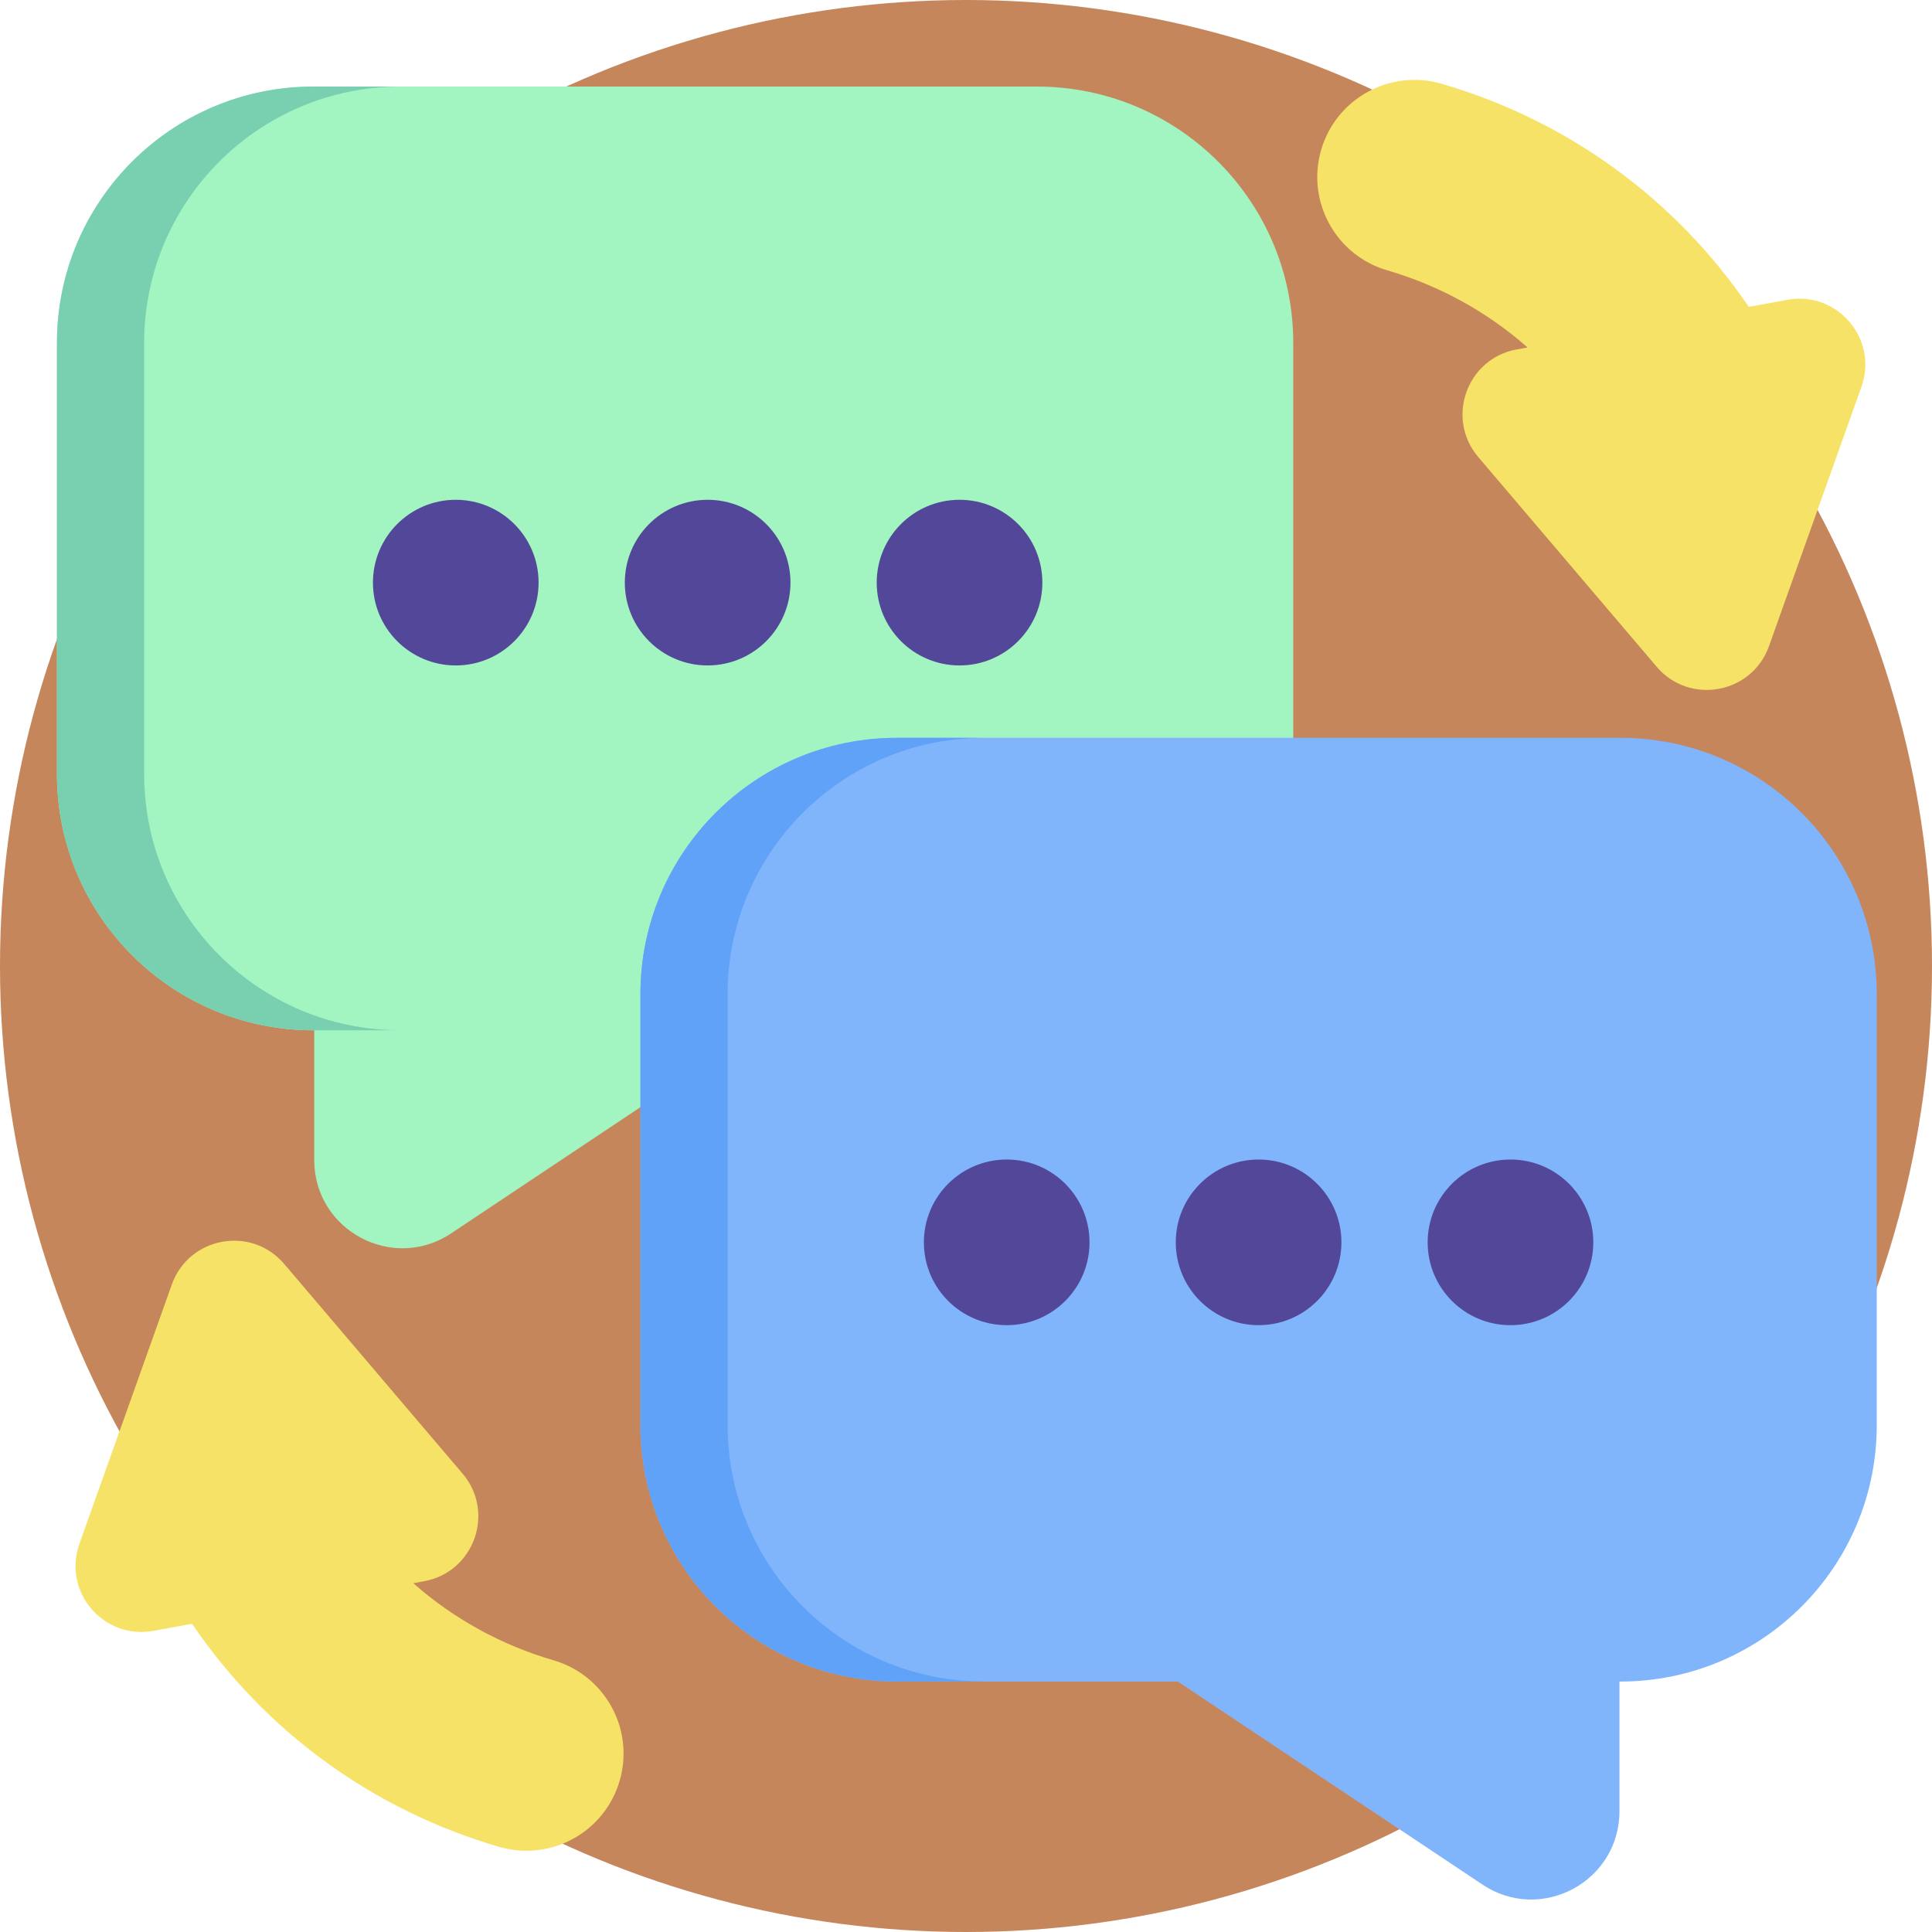
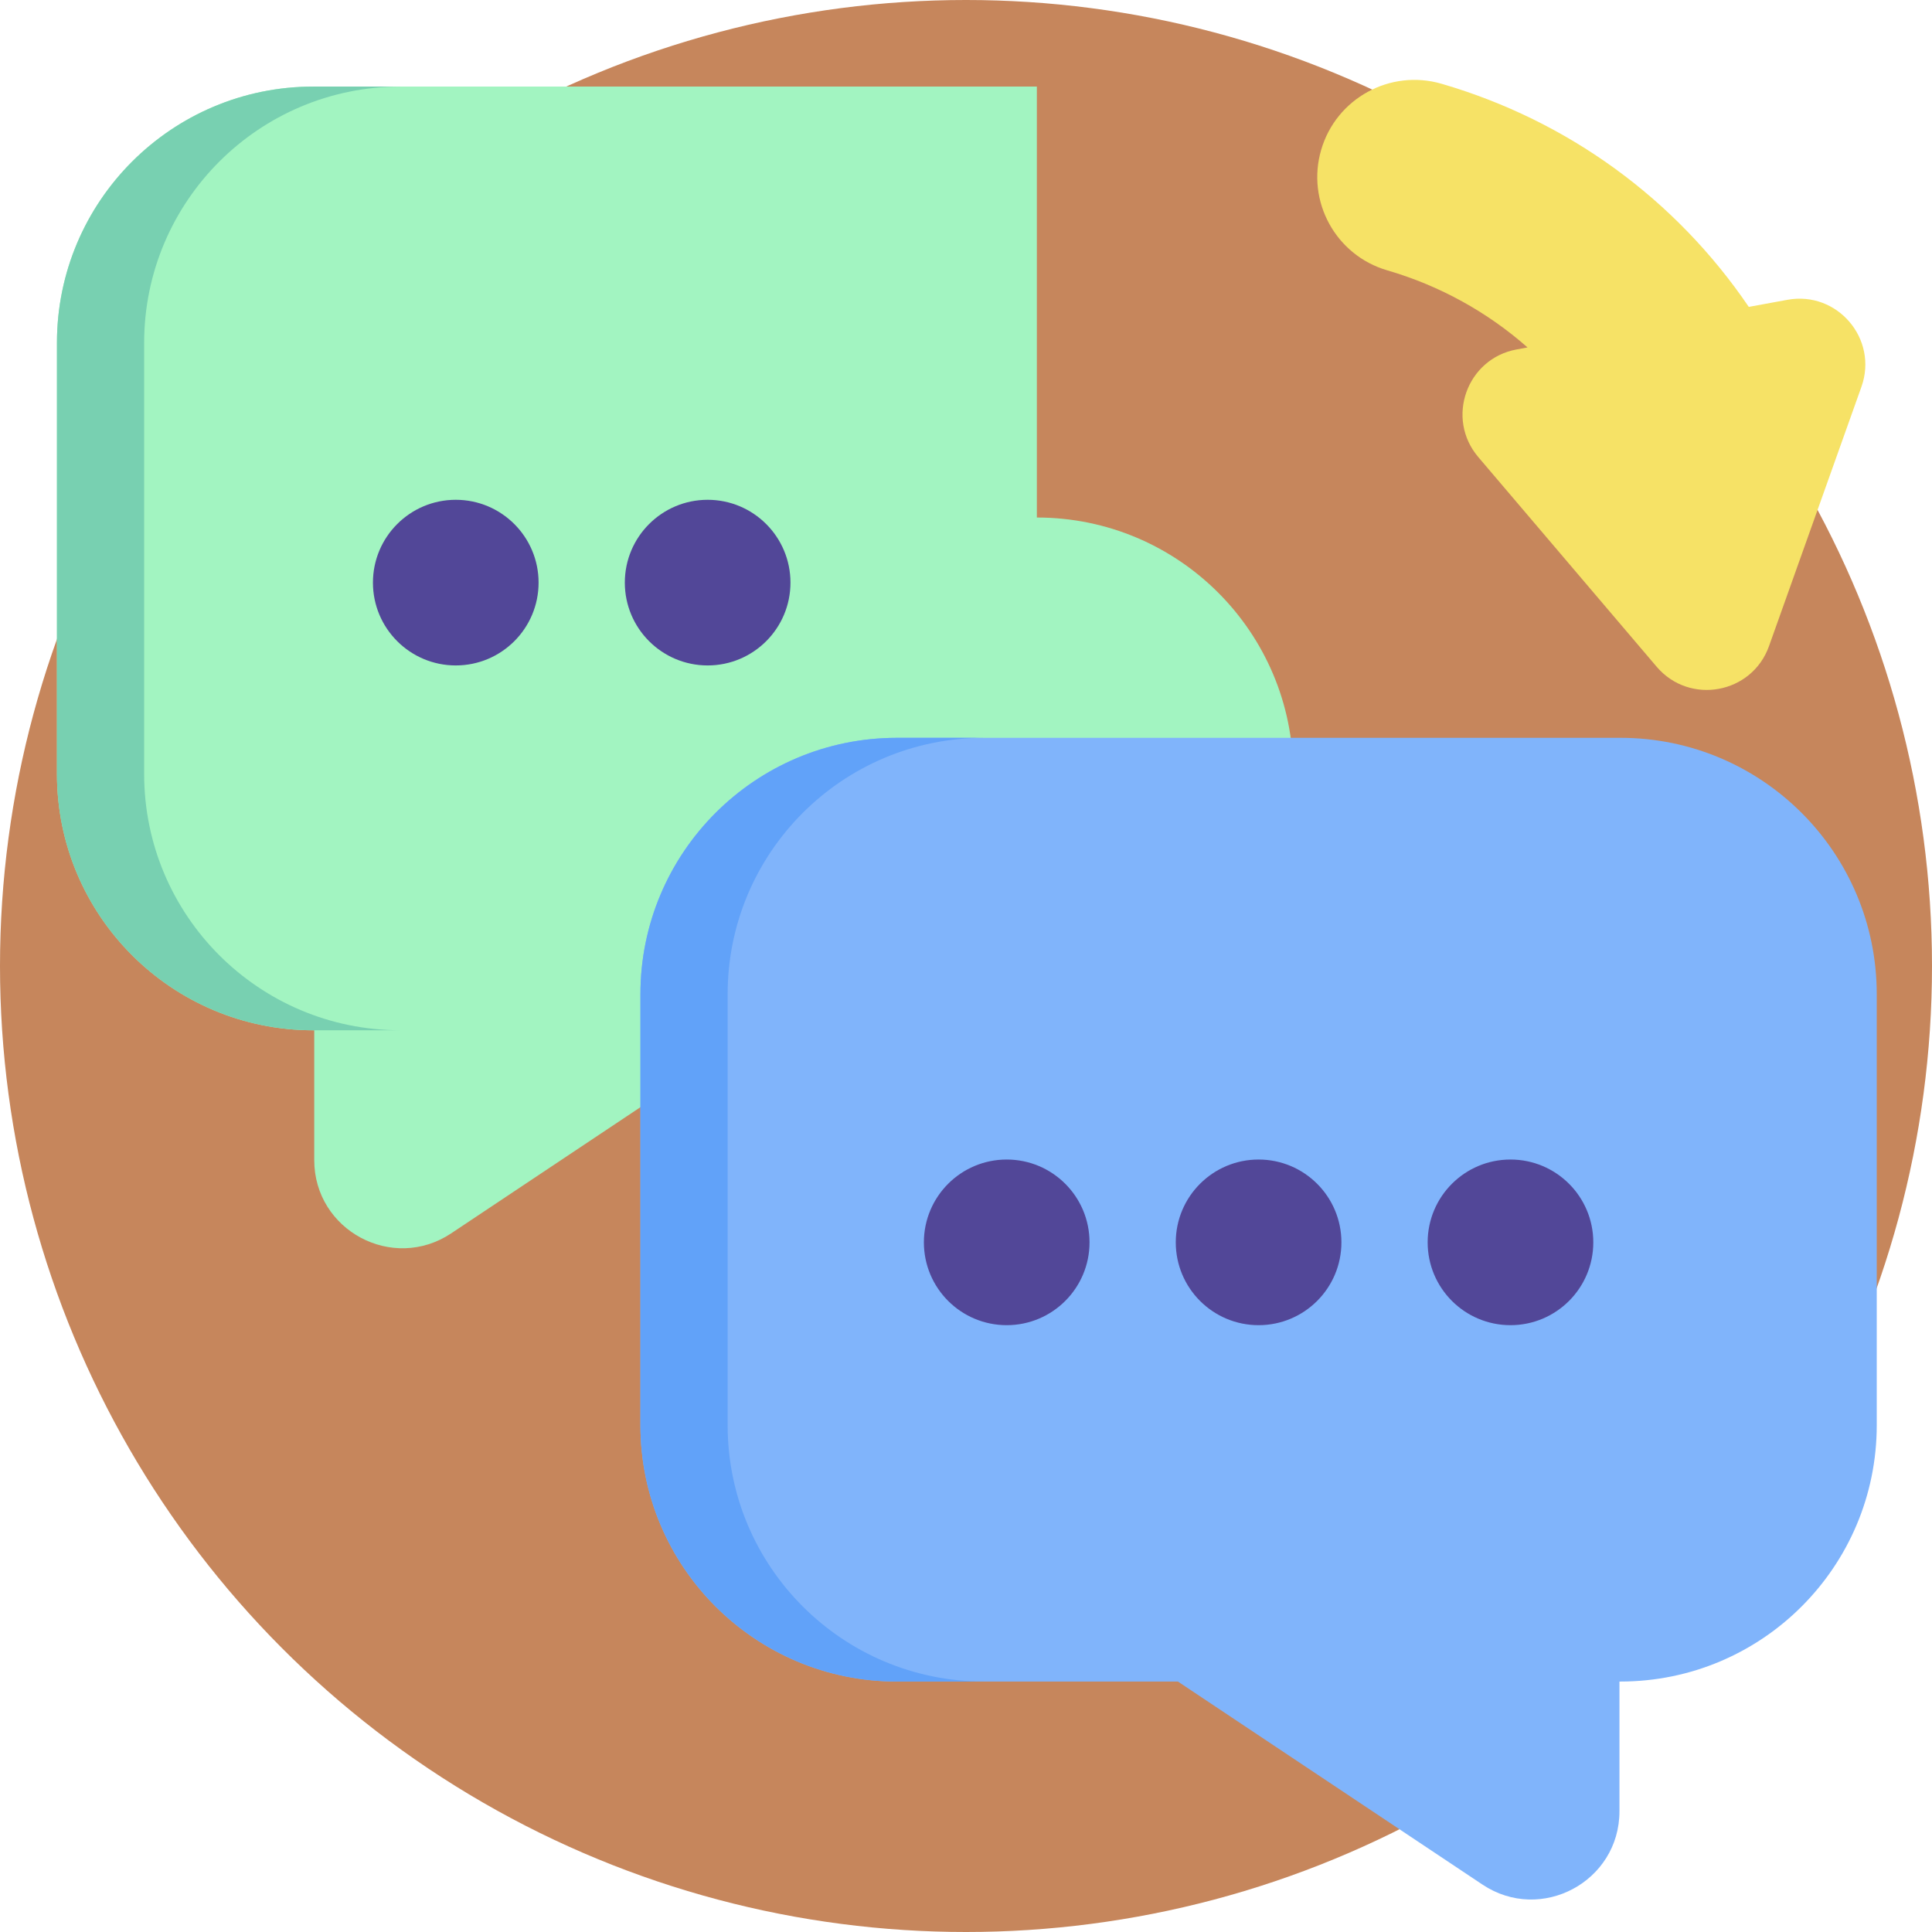
<svg xmlns="http://www.w3.org/2000/svg" id="Capa_1" enable-background="new 0 0 512 512" height="512" viewBox="0 0 512 512" width="512">
  <g>
    <circle cx="256" cy="256" fill="#c6865c" r="256" />
    <g>
-       <path d="m274.78 22.941h-191.744c-37.526 0-67.946 30.421-67.946 67.946v114.206c0 37.526 30.42 67.946 67.946 67.946h.239v34.376c0 18.651 20.786 29.776 36.305 19.43l80.708-53.806h74.492c37.526 0 67.946-30.421 67.946-67.946v-114.206c0-37.525-30.42-67.946-67.946-67.946z" fill="#a2f4c1" />
+       <path d="m274.78 22.941h-191.744c-37.526 0-67.946 30.421-67.946 67.946v114.206c0 37.526 30.42 67.946 67.946 67.946h.239v34.376c0 18.651 20.786 29.776 36.305 19.43l80.708-53.806h74.492c37.526 0 67.946-30.421 67.946-67.946c0-37.525-30.42-67.946-67.946-67.946z" fill="#a2f4c1" />
      <path d="m106.143 273.036h-23.111c-37.522 0-67.943-30.421-67.943-67.942v-114.207c0-37.522 30.421-67.943 67.943-67.943h23.111c-37.522 0-67.943 30.421-67.943 67.943v114.207c0 37.522 30.421 67.942 67.943 67.942z" fill="#78d0b1" />
    </g>
    <g>
      <path d="m237.667 195.53h191.745c37.526 0 67.946 30.421 67.946 67.946v114.206c0 37.526-30.421 67.946-67.946 67.946h-.239v34.376c0 18.651-20.786 29.776-36.305 19.43l-80.708-53.805h-74.492c-37.526 0-67.946-30.421-67.946-67.946v-114.207c-.001-37.526 30.42-67.946 67.945-67.946z" fill="#80b4fb" />
      <path d="m260.774 445.625h-23.111c-37.522 0-67.943-30.421-67.943-67.942v-114.207c0-37.522 30.421-67.943 67.943-67.943h23.111c-37.522 0-67.943 30.421-67.943 67.943v114.207c.001 37.522 30.421 67.942 67.943 67.942z" fill="#61a2f9" />
    </g>
    <g>
      <path d="m473.679 79.451-10.233 1.876c-19.407-28.556-47.911-49.355-81.395-59.122-13.651-3.982-27.945 3.857-31.927 17.508s3.857 27.945 17.508 31.927c13.948 4.069 26.57 11.07 37.183 20.435l-2.892.53c-13.237 2.426-18.883 18.272-10.163 28.522l47.265 55.557c8.719 10.249 25.263 7.217 29.781-5.458l24.491-68.71c4.518-12.678-6.381-25.491-19.618-23.065z" fill="#f6e266" />
    </g>
    <g>
-       <path d="m40.66 432.191 10.233-1.876c19.407 28.556 47.911 49.355 81.395 59.122 13.651 3.982 27.945-3.857 31.927-17.508s-3.857-27.945-17.508-31.927c-13.948-4.068-26.57-11.07-37.183-20.435l2.892-.53c13.237-2.426 18.883-18.272 10.163-28.522l-47.265-55.557c-8.719-10.249-25.263-7.217-29.781 5.458l-24.491 68.71c-4.518 12.677 6.381 25.491 19.618 23.065z" fill="#f6e266" />
-     </g>
+       </g>
    <g fill="#524798">
      <g>
        <circle cx="266.787" cy="329.236" r="21.948" />
        <circle cx="333.54" cy="329.236" r="21.948" />
        <circle cx="400.292" cy="329.236" r="21.948" />
      </g>
      <g>
        <circle cx="120.782" cy="154.4" r="21.948" />
        <circle cx="187.534" cy="154.4" r="21.948" />
-         <circle cx="254.287" cy="154.4" r="21.948" />
      </g>
    </g>
  </g>
</svg>